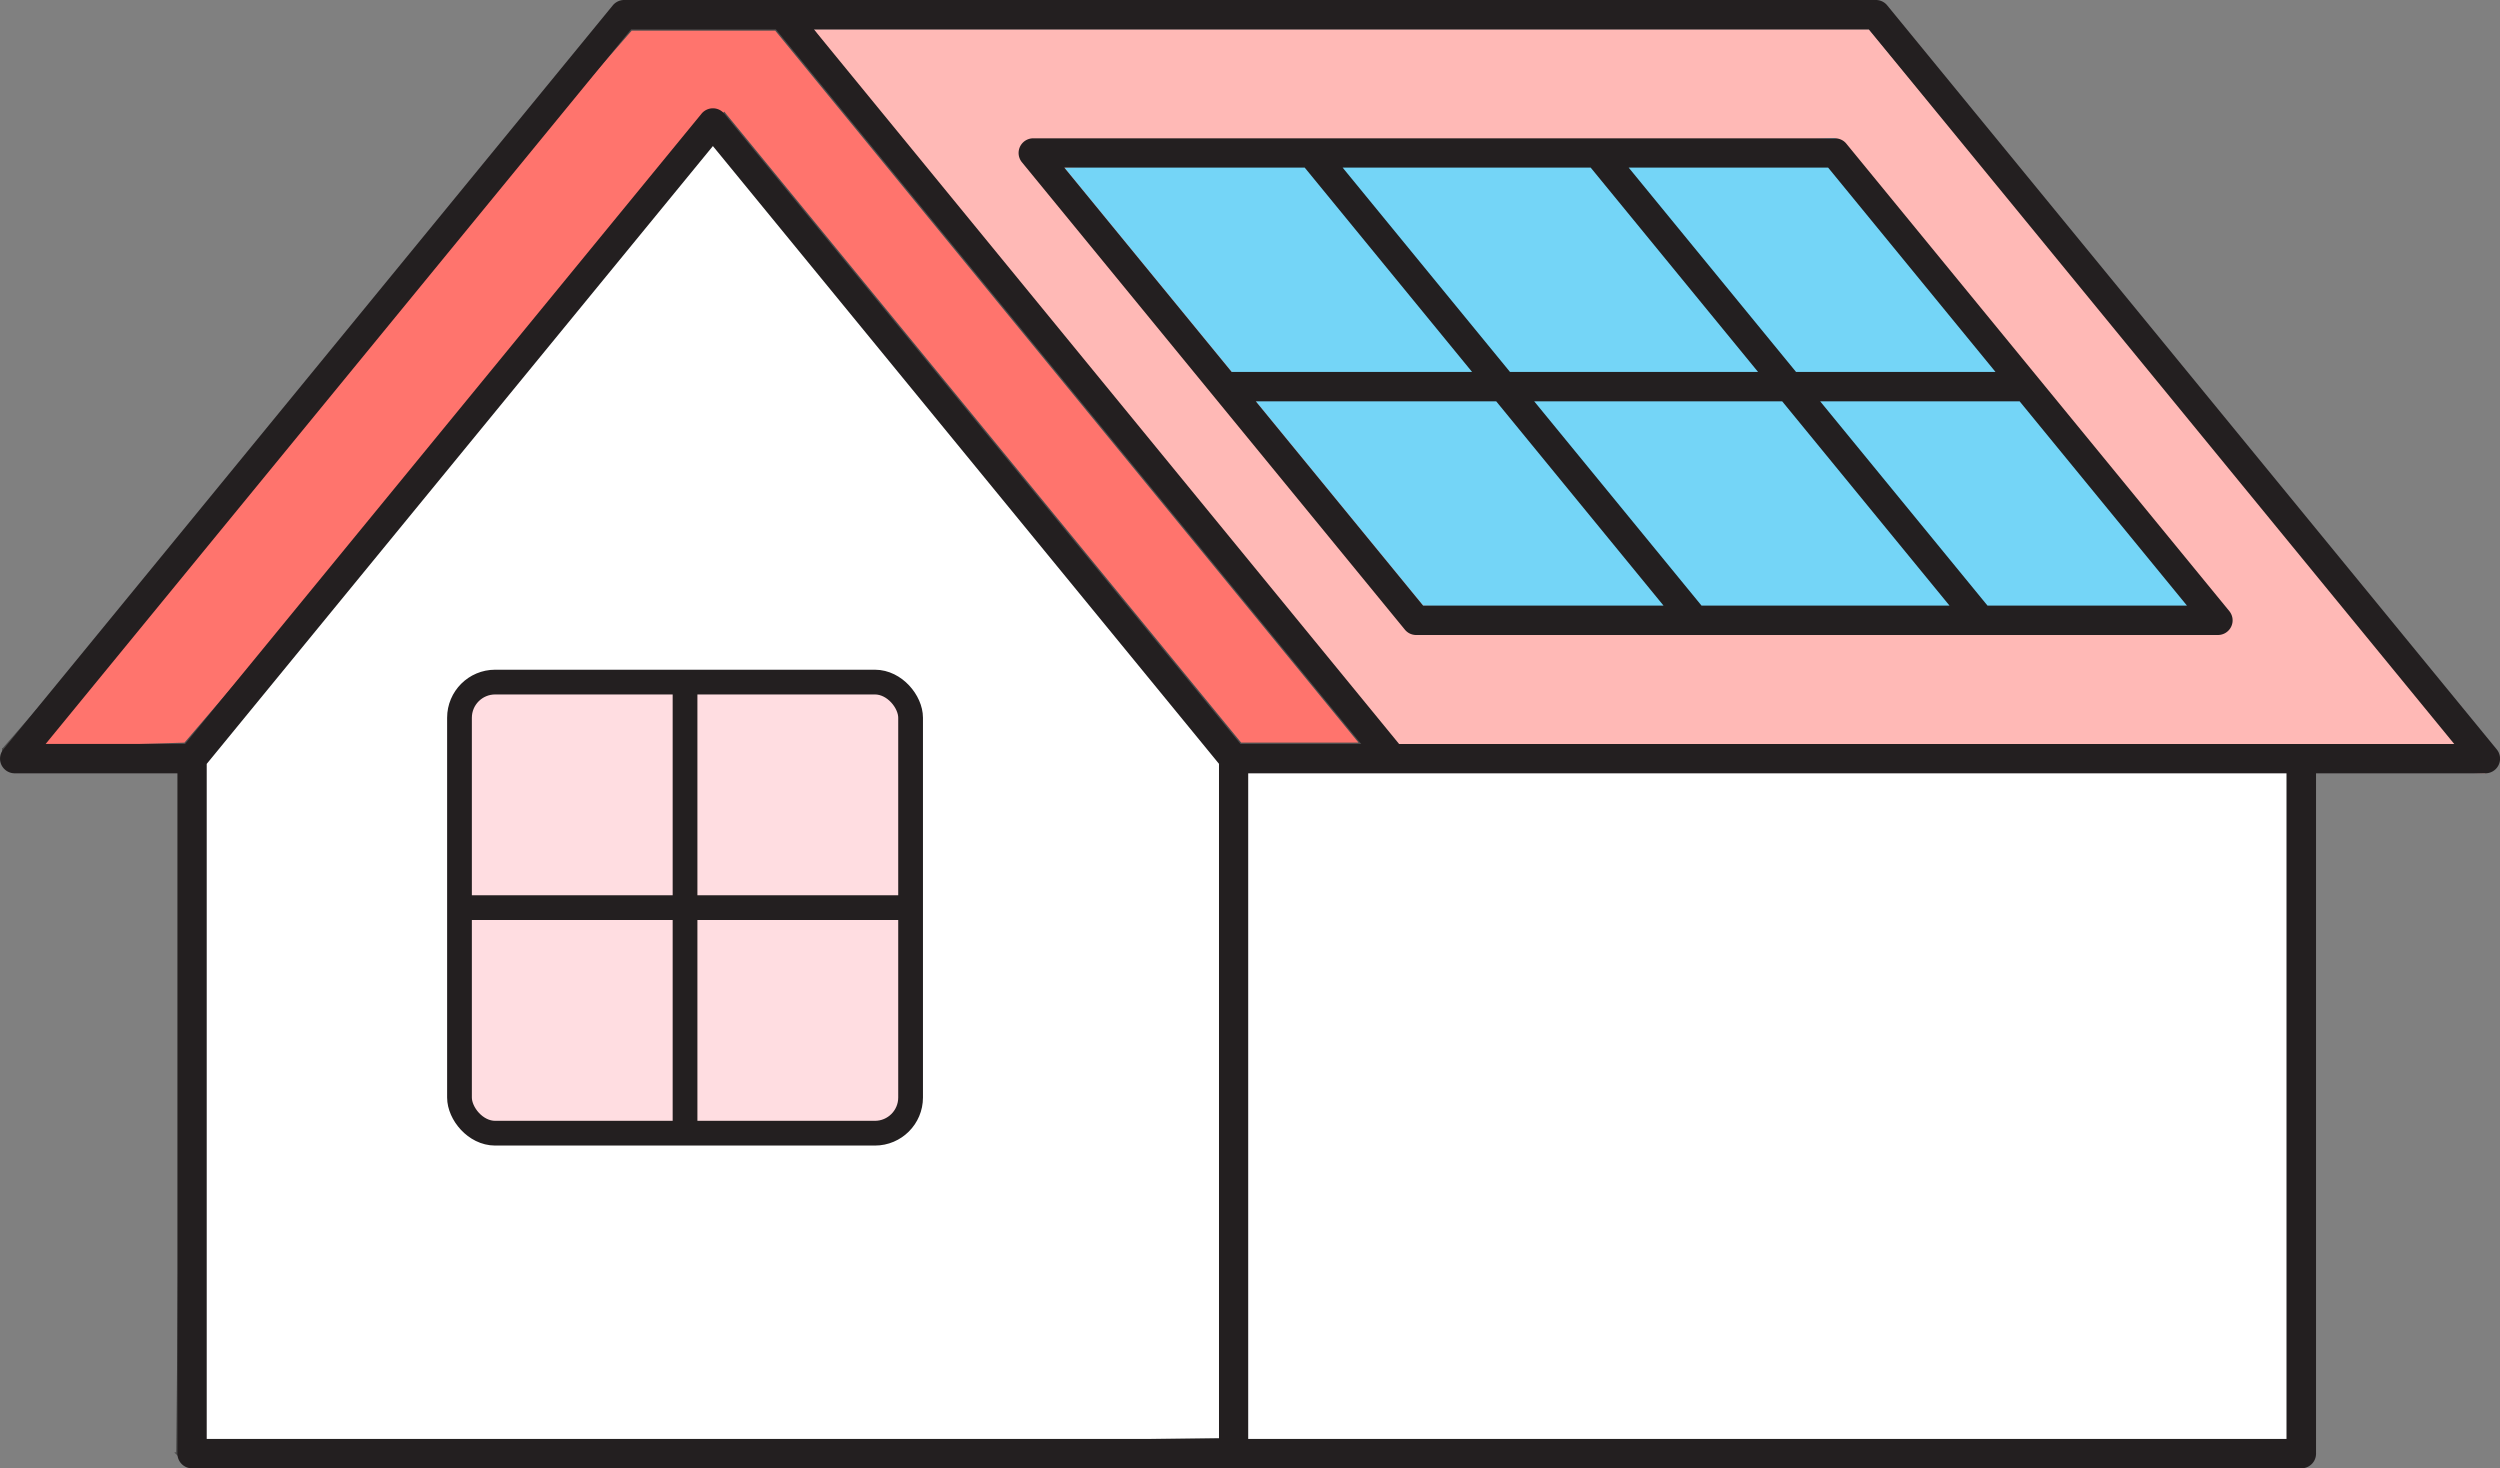
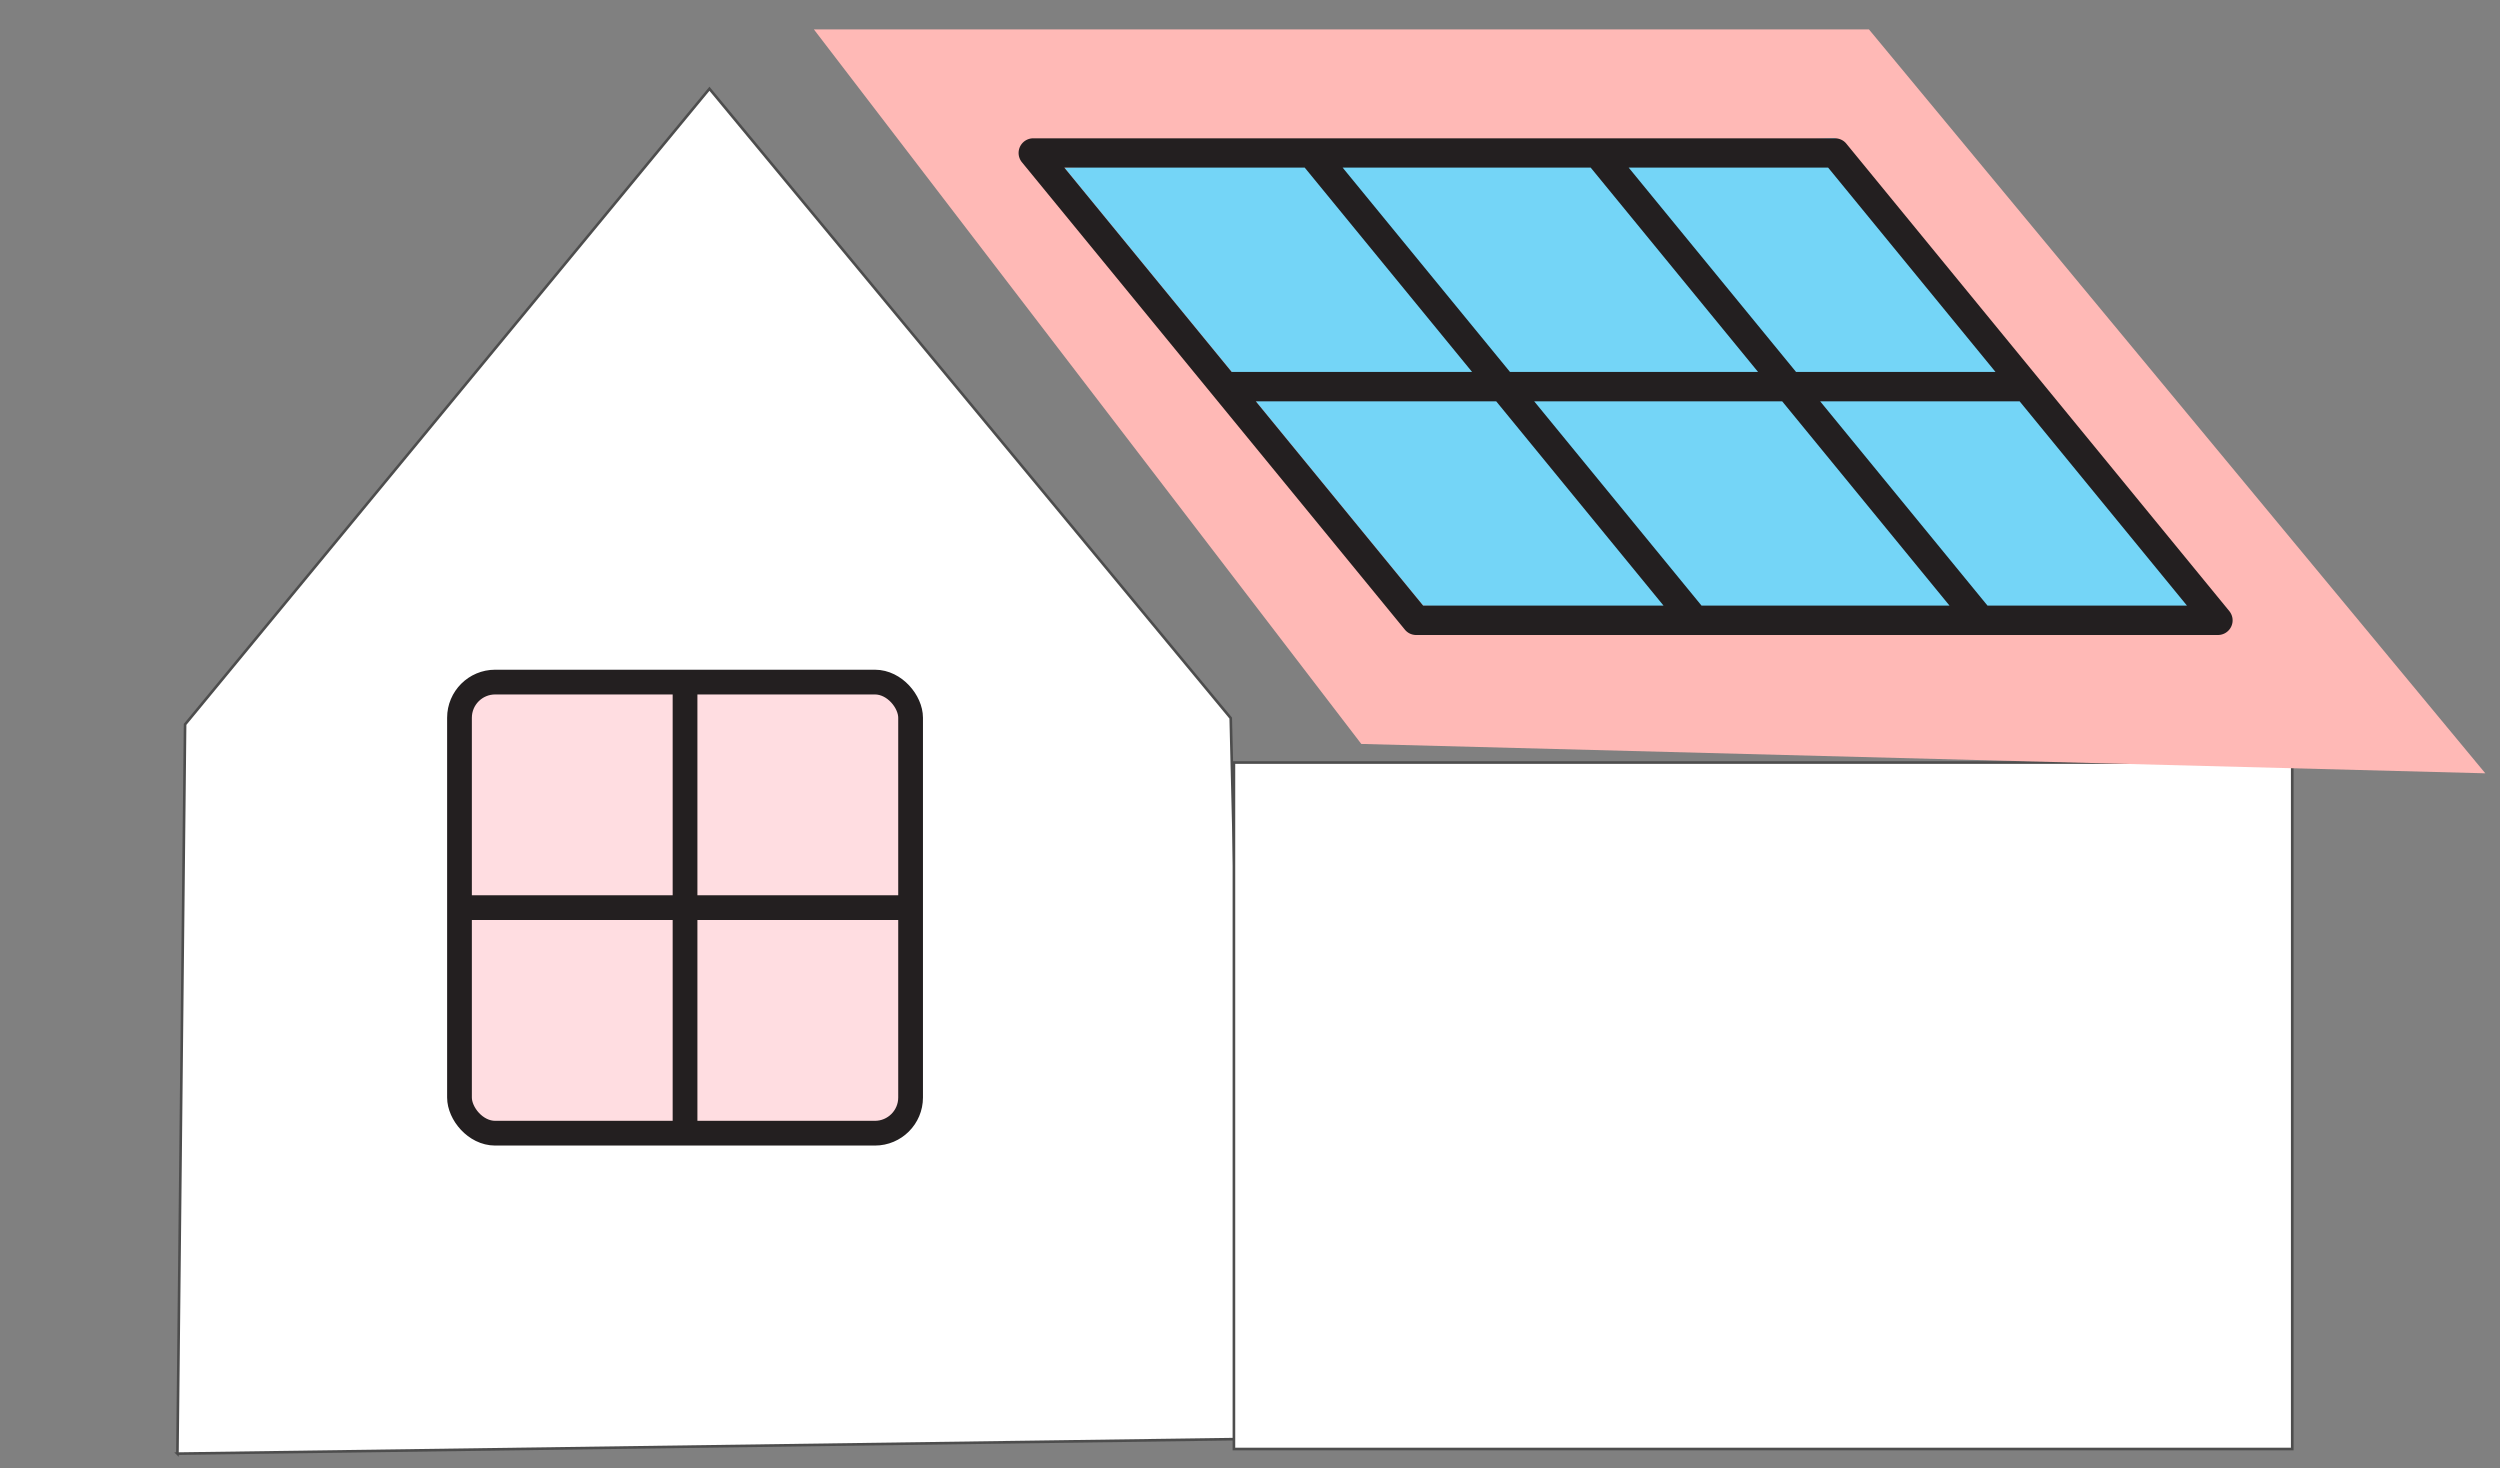
<svg xmlns="http://www.w3.org/2000/svg" id="_レイヤー_2" data-name="レイヤー 2" viewBox="0 0 313.23 183.97">
  <rect x="0" y="0" width="313.23" height="183.97" fill="#808080" stroke="none" />
  <defs>
    <style>.cls-3{fill:#fff}.cls-5{fill:#231f20}.cls-3{stroke:#4d4d4d;stroke-miterlimit:10;stroke-width:.33px}</style>
  </defs>
  <g id="_レイヤー_1-2" data-name="レイヤー 1">
    <path class="cls-3" d="M22.23 182.13l.96-91.37 65.7-79.64 65.31 78.85 2.2 90.32-134.17 1.84z" />
    <path class="cls-3" d="M154.6 95.54h132.6v86.01H154.6z" />
    <path fill="#ffb9b6" d="M234.16 3.68l77.23 93.21-140.83-3.68-68.59-89.53h132.19z" />
    <path fill="#74d5f7" d="M133.35 21l44.96 54.88 99.58 3.68-47.97-62.24L133.35 21z" />
-     <path fill="#ff746d" stroke="#4d4d4d" stroke-miterlimit="10" stroke-width=".33" d="M.42 93.89L79.07 3.68h18.14l73.35 89.53h-15.13L90.74 14.24 23.19 93.21l-22.77.68z" />
    <path class="cls-5" d="M187.46 50.28l20.97 25.6h-30.12l-20.97-25.6h30.12zM133.35 21h30.12l20.97 25.6h-30.12L133.35 21zm65.95 0l20.97 25.6h-31.08L168.22 21h31.07zm29.75 0l20.97 25.6h-24.99L204.06 21h24.99zm44.96 54.88h-24.99l-20.97-25.6h24.99l20.97 25.6zm-60.82 0l-20.97-25.6h31.07l20.97 25.6h-31.07zm-35.75 3.68h100.45c.71 0 1.36-.41 1.66-1.05.31-.64.21-1.4-.24-1.95l-23.99-29.28L231.33 18c-.35-.43-.87-.67-1.42-.67H129.46a1.835 1.835 0 00-1.42 3l23.99 29.28 23.99 29.28c.35.43.87.67 1.42.67" />
-     <path class="cls-5" d="M79.07 3.68h18.14l73.34 89.54h-15.12L90.74 14.24c-.35-.43-.87-.67-1.42-.67s-1.07.25-1.42.67L23.19 93.21H5.72L79.07 3.68zm155.08 0l73.35 89.54H175.3L101.97 3.68h132.19zm52.33 176.61H156.39v-83.4h130.09v83.4zm-133.77 0H25.9V95.71L89.32 18.3l63.41 77.4v84.58zM1.84 96.89h20.39v85.24c0 1.02.82 1.84 1.84 1.84h264.27c1.02 0 1.84-.82 1.84-1.84V96.89h21.22a1.835 1.835 0 001.42-3L236.45.67c-.35-.43-.87-.67-1.42-.67H78.2c-.55 0-1.07.25-1.42.67L.42 93.89c-.45.55-.54 1.31-.24 1.95.31.64.95 1.05 1.66 1.05" />
    <g stroke="#231f20" stroke-linecap="round" stroke-linejoin="round" stroke-width="3.1">
      <rect x="57.57" y="85.46" width="56.52" height="56.52" rx="4.47" ry="4.47" fill="#ffdde1" />
      <path d="M85.83 86.7v54.04m27.02-27.02H58.8" fill="#fff" />
    </g>
  </g>
</svg>